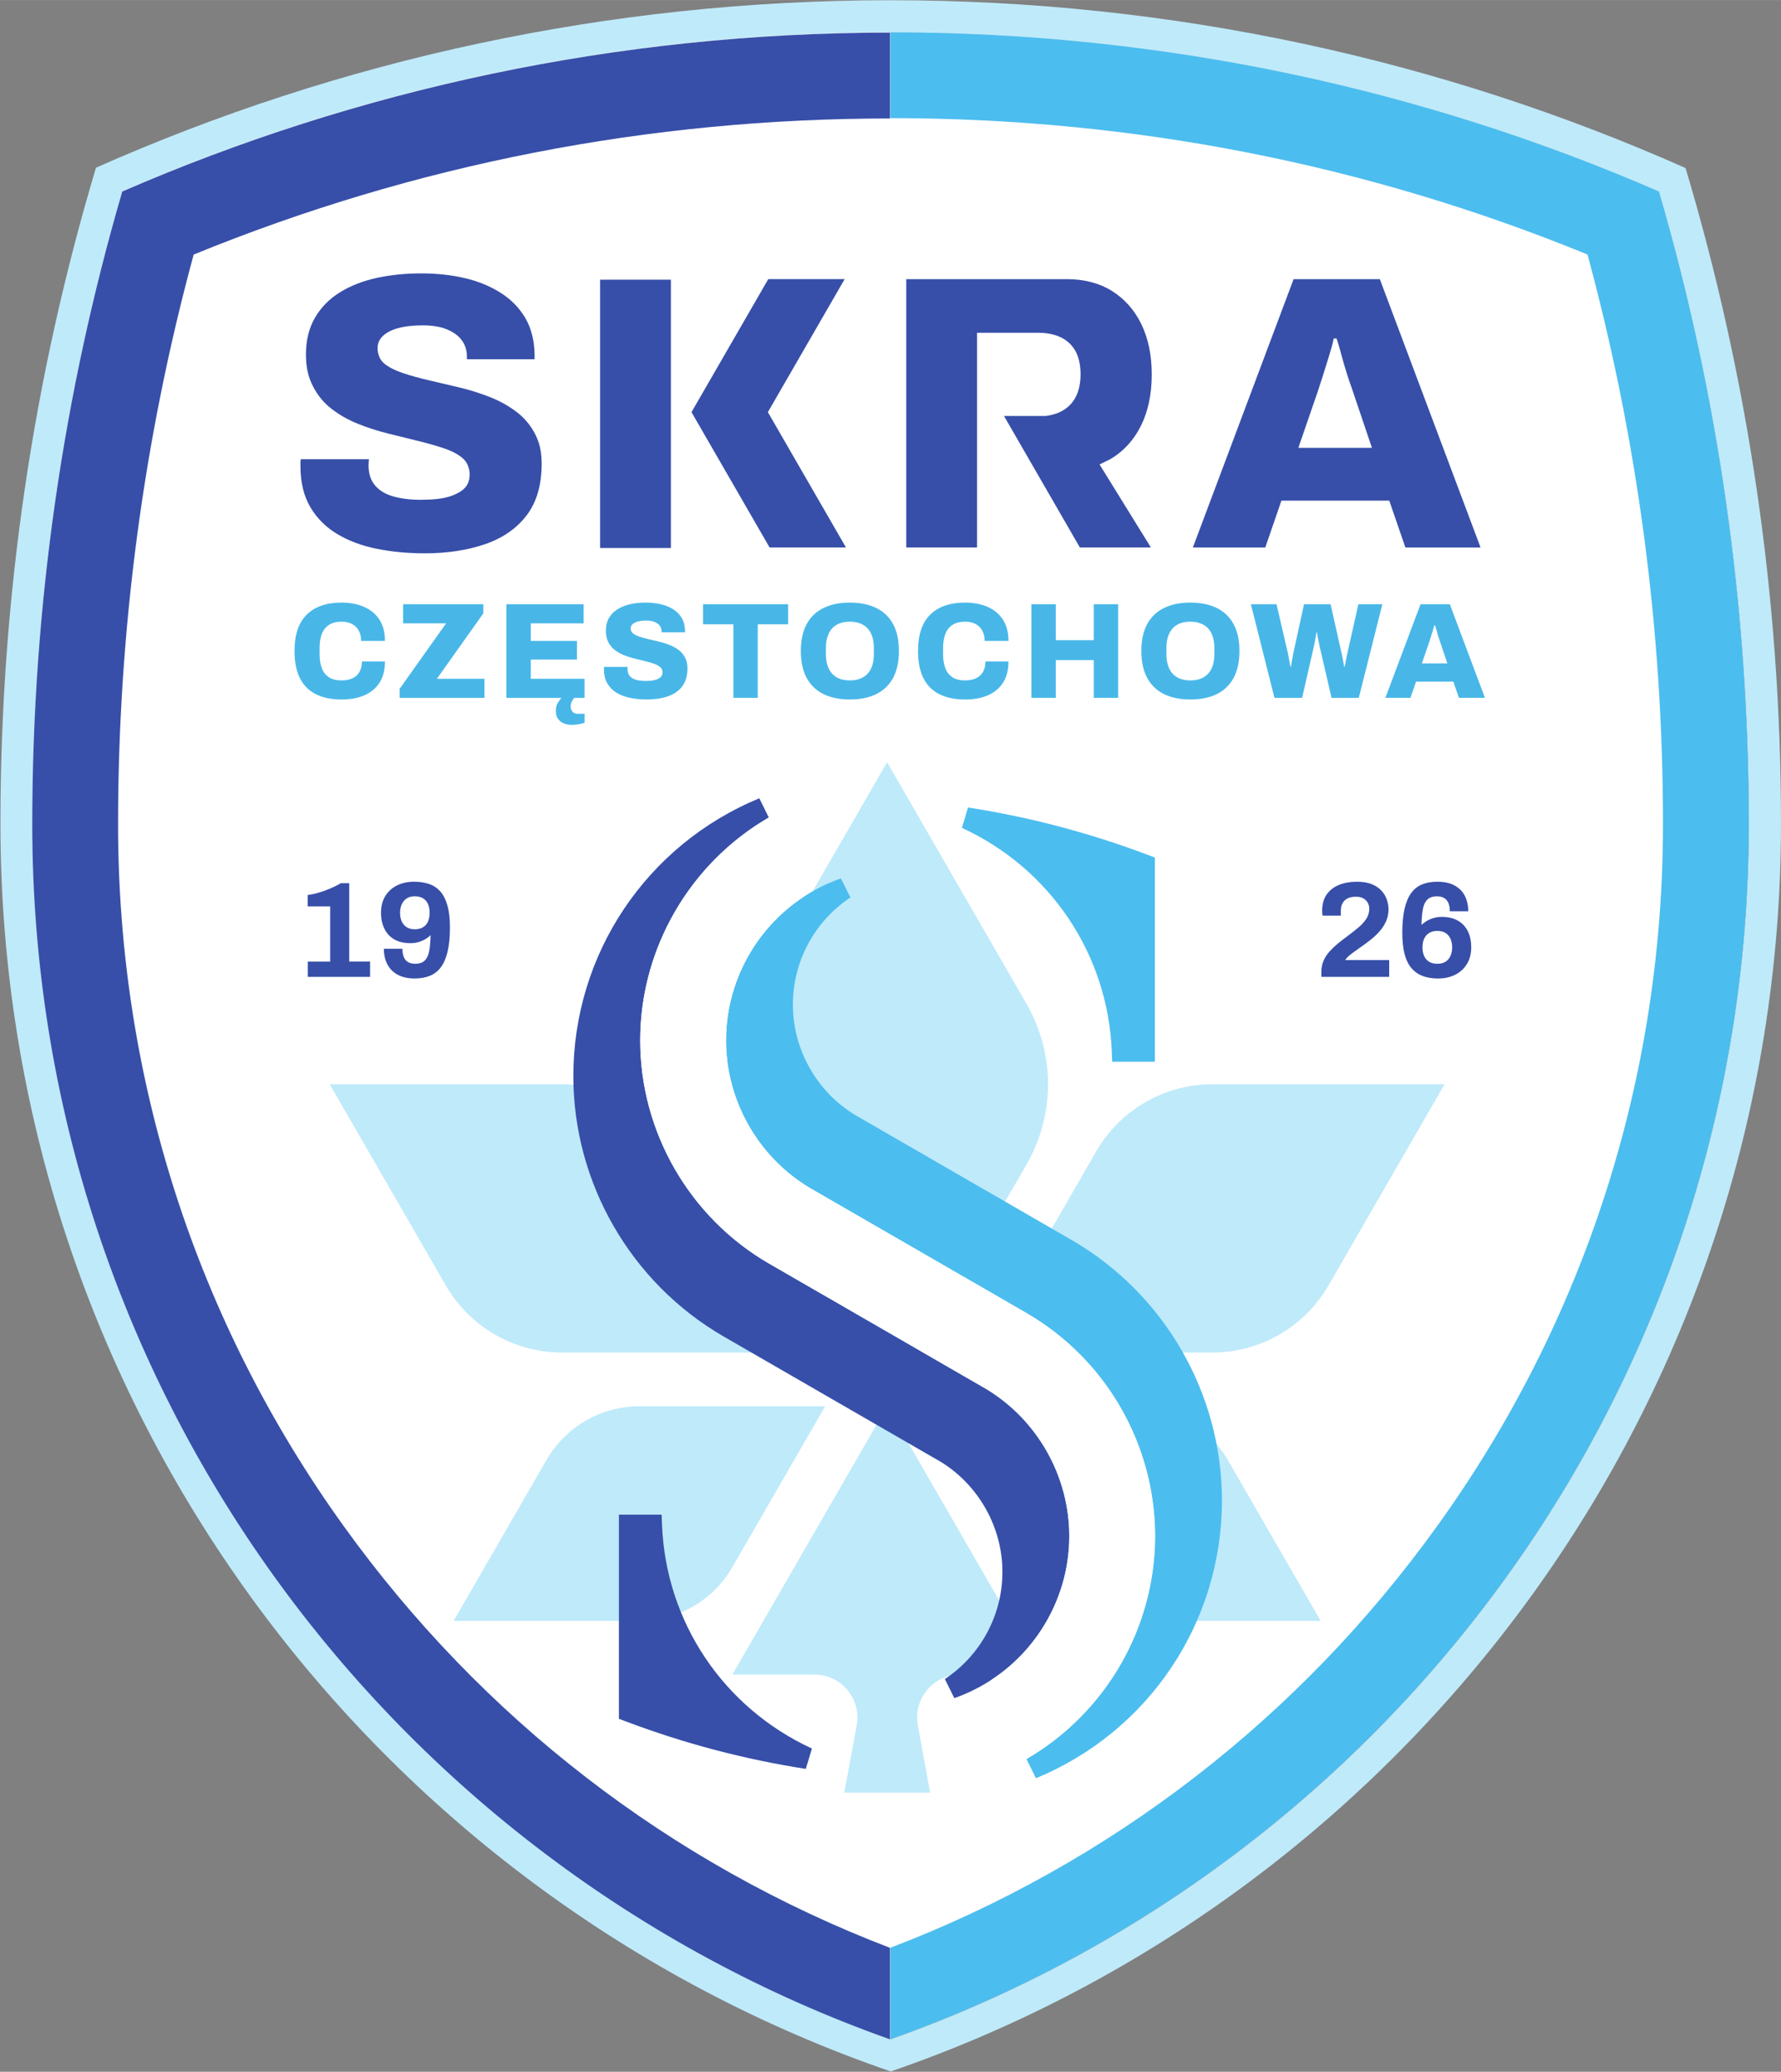
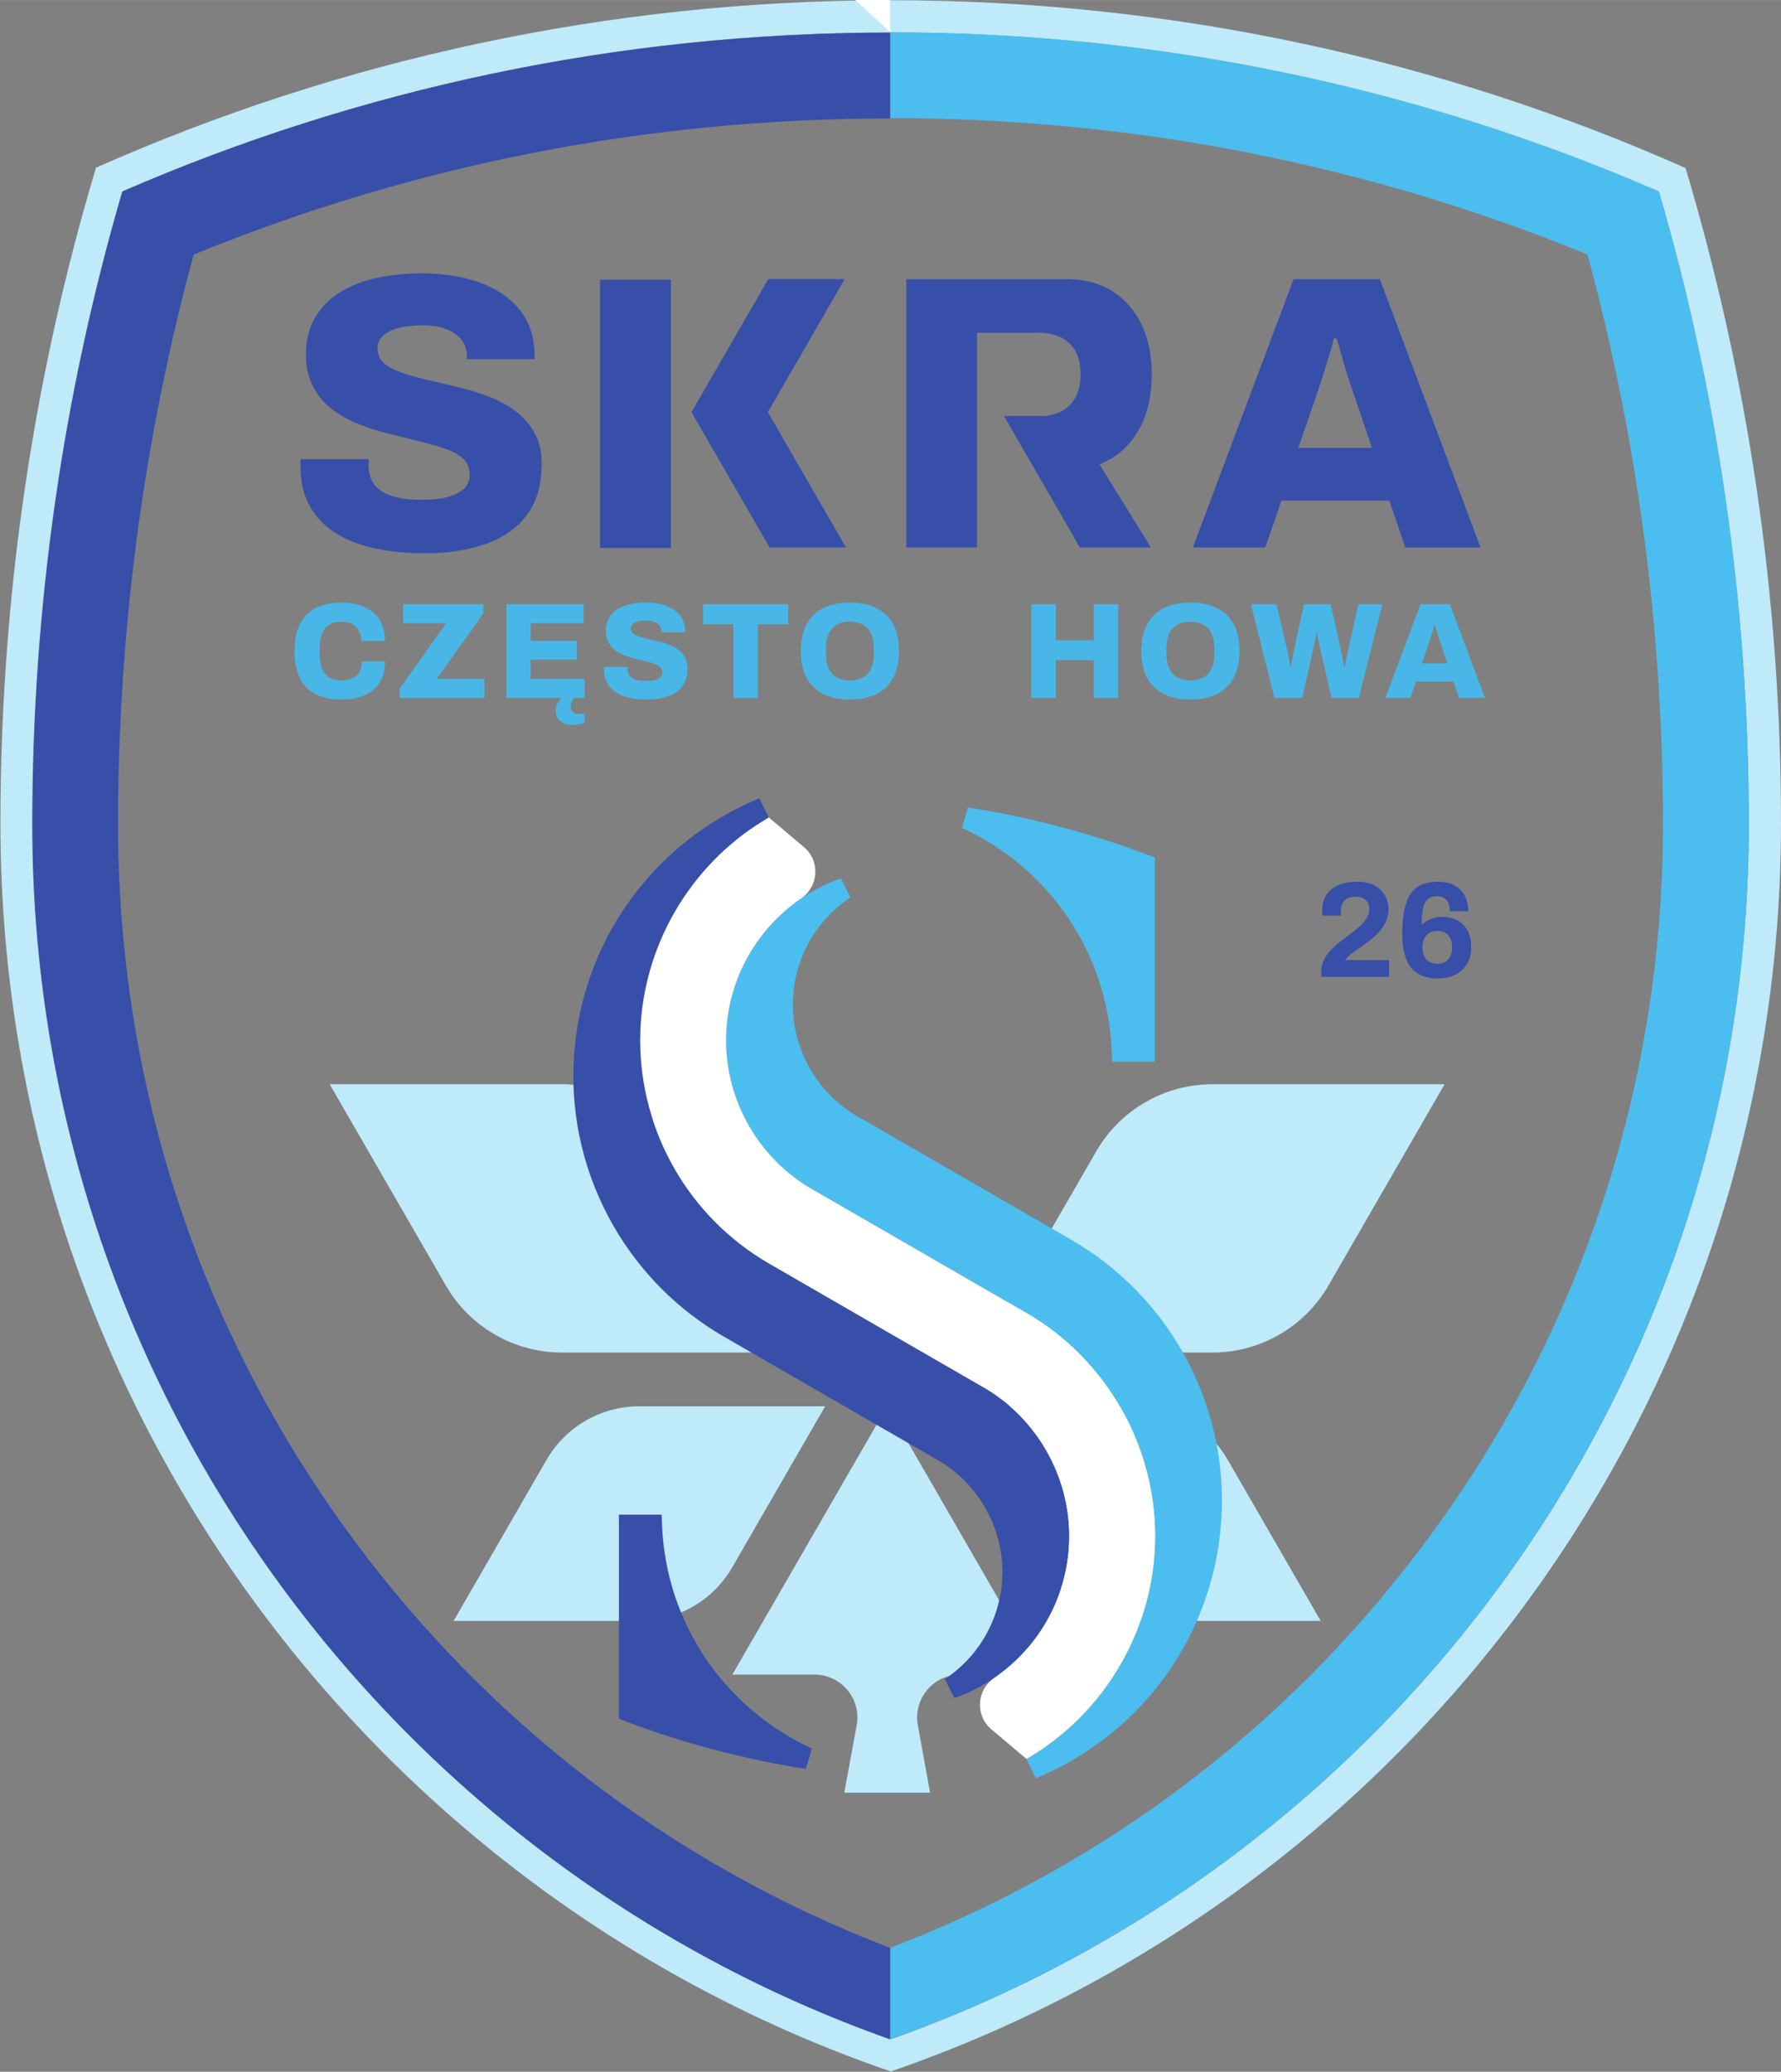
<svg xmlns="http://www.w3.org/2000/svg" height="340.981" viewBox="0 0 627.401 729.448" width="293.272">
  <rect x="0" y="0" width="627.401" height="729.448" fill="#808080" stroke="none" />
  <clipPath id="a">
    <path d="m0 756.85h680.315v-756.85h-680.315z" transform="translate(-566.929 -434.296)" />
  </clipPath>
  <clipPath id="b">
    <path d="m0 756.85h680.315v-756.85h-680.315z" transform="translate(-340.077 -643.459)" />
  </clipPath>
  <clipPath id="c">
    <path d="m0 756.85h680.315v-756.85h-680.315z" transform="translate(-543.169 -601.412)" />
  </clipPath>
  <clipPath id="d">
    <path d="m0 756.85h680.315v-756.85h-680.315z" transform="translate(-195.64 -249.04)" />
  </clipPath>
  <clipPath id="e">
    <path d="m0 756.85h680.315v-756.85h-680.315z" transform="translate(-222.666 -312.52)" />
  </clipPath>
  <clipPath id="f">
    <path d="m0 756.85h680.315v-756.85h-680.315z" transform="translate(-298.356 -238.11)" />
  </clipPath>
  <clipPath id="g">
    <path d="m0 756.85h680.315v-756.85h-680.315z" transform="translate(-455.874 -312.52)" />
  </clipPath>
  <clipPath id="h">
    <path d="m0 756.85h680.315v-756.85h-680.315z" transform="translate(-380.185 -238.11)" />
  </clipPath>
  <clipPath id="i">
-     <path d="m0 756.85h680.315v-756.85h-680.315z" transform="translate(-302.447 -386.929)" />
-   </clipPath>
+     </clipPath>
  <clipPath id="j">
    <path d="m0 756.85h680.315v-756.85h-680.315z" transform="translate(-380.189 -209.76)" />
  </clipPath>
  <clipPath id="k">
    <path d="m0 756.85h680.315v-756.85h-680.315z" transform="translate(-354.519 -208.577)" />
  </clipPath>
  <clipPath id="l">
    <path d="m0 756.85h680.315v-756.85h-680.315z" transform="translate(-317.778 -184.863)" />
  </clipPath>
  <clipPath id="m">
    <path d="m0 756.85h680.315v-756.85h-680.315z" transform="translate(-398.731 -371.607)" />
  </clipPath>
  <clipPath id="n">
    <path d="m0 756.85h680.315v-756.85h-680.315z" transform="translate(-376.081 -187.463)" />
  </clipPath>
  <clipPath id="o">
    <path d="m0 756.85h680.315v-756.85h-680.315z" transform="translate(-186.212 -394.015)" />
  </clipPath>
  <clipPath id="p">
-     <path d="m0 756.85h680.315v-756.85h-680.315z" transform="translate(-214.473 -406.58)" />
-   </clipPath>
+     </clipPath>
  <clipPath id="q">
    <path d="m0 756.85h680.315v-756.85h-680.315z" transform="translate(-453.99 -394.015)" />
  </clipPath>
  <clipPath id="r">
    <path d="m0 756.85h680.315v-756.85h-680.315z" transform="translate(-484.626 -397.471)" />
  </clipPath>
  <clipPath id="s">
    <path d="m0 756.85h680.315v-756.85h-680.315z" transform="translate(-195.145 -467.257)" />
  </clipPath>
  <clipPath id="t">
    <path d="m0 756.85h680.315v-756.85h-680.315z" transform="translate(-210.482 -467.688)" />
  </clipPath>
  <clipPath id="u">
    <path d="m0 756.85h680.315v-756.85h-680.315z" transform="translate(-255.913 -460.56)" />
  </clipPath>
  <clipPath id="v">
    <path d="m0 756.85h680.315v-756.85h-680.315z" transform="translate(-275.822 -467.257)" />
  </clipPath>
  <clipPath id="w">
    <path d="m0 756.85h680.315v-756.85h-680.315z" transform="translate(-298.646 -467.688)" />
  </clipPath>
  <clipPath id="x">
    <path d="m0 756.85h680.315v-756.85h-680.315z" transform="translate(-329.426 -472.297)" />
  </clipPath>
  <clipPath id="y">
    <path d="m0 756.85h680.315v-756.85h-680.315z" transform="translate(-359.882 -467.257)" />
  </clipPath>
  <clipPath id="z">
    <path d="m0 756.85h680.315v-756.85h-680.315z" transform="translate(-377.378 -467.688)" />
  </clipPath>
  <clipPath id="A">
    <path d="m0 756.85h680.315v-756.85h-680.315z" transform="translate(-419.39 -472.297)" />
  </clipPath>
  <clipPath id="B">
    <path d="m0 756.85h680.315v-756.85h-680.315z" transform="translate(-441.604 -467.688)" />
  </clipPath>
  <clipPath id="C">
    <path d="m0 756.85h680.315v-756.85h-680.315z" transform="translate(-480.554 -476.797)" />
  </clipPath>
  <clipPath id="D">
    <path d="m0 756.85h680.315v-756.85h-680.315z" transform="translate(-217.116 -505.857)" />
  </clipPath>
  <clipPath id="E">
    <path d="m0 756.85h680.315v-756.85h-680.315z" />
  </clipPath>
  <clipPath id="F">
    <path d="m0 756.85h680.315v-756.85h-680.315z" transform="translate(-328.04 -578.262)" />
  </clipPath>
  <clipPath id="G">
    <path d="m0 756.85h680.315v-756.85h-680.315z" transform="translate(-363.03 -564.104)" />
  </clipPath>
  <clipPath id="H">
    <path d="m0 756.85h680.315v-756.85h-680.315z" transform="translate(-447.912 -533.709)" />
  </clipPath>
  <clipPath id="I">
    <path d="m0 756.85h680.315v-756.85h-680.315z" transform="translate(-410.07 -246.35)" />
  </clipPath>
  <path clip-path="url(#a)" d="m0 0c0-148.158-94.651-274.198-226.772-320.916-132.111 46.718-226.771 172.758-226.771 320.926 0 58.043 8.3 114.145 23.79 167.186 62.18 27 130.801 41.966 202.901 41.966 72.181 0 140.861-14.996 203.092-42.046 15.47-53.011 23.76-109.083 23.76-167.096zm-16.715 173.346c-64.239 28.505-135.338 44.326-210.136 44.326-74.729 0-145.757-15.791-209.946-44.236-16.43-54.871-25.25-113.019-25.25-173.227 0-152.788 98.378-282.609 235.276-329.623 136.887 47.024 235.275 176.835 235.275 329.613v.02c0 60.168-8.819 118.286-25.219 173.127" fill="#bfeafa" transform="matrix(1.333 0 0 -1.333 616.063 290.23)" />
-   <path clip-path="url(#b)" d="m0 0c-72.101 0-140.721-14.966-202.901-41.967-15.491-53.04-23.791-109.143-23.791-167.185 0-148.169 94.661-274.208 226.772-320.927 132.121 46.719 226.772 172.758 226.772 320.917v.02c0 58.012-8.29 114.085-23.76 167.095-62.231 27.051-130.912 42.047-203.092 42.047" fill="#fff" fill-rule="evenodd" transform="matrix(1.333 0 0 -1.333 313.594 11.346)" />
+   <path clip-path="url(#b)" d="m0 0v.02c0 58.012-8.29 114.085-23.76 167.095-62.231 27.051-130.912 42.047-203.092 42.047" fill="#fff" fill-rule="evenodd" transform="matrix(1.333 0 0 -1.333 313.594 11.346)" />
  <path clip-path="url(#c)" d="m0 0c-62.23 27.051-130.911 42.047-203.092 42.047v-22.677c63.859 0 125.776-12.112 184.223-36.022 13.242-48.79 19.952-99.349 19.952-150.444 0-67.021-20.601-131.083-59.574-185.278-36.594-50.885-86.434-89.305-144.521-111.498-.027.01-.053.021-.08.031v-24.162c.027-.009.054-.02.081-.029 132.12 46.718 226.771 172.758 226.771 320.916v.02c0 58.013-8.29 114.085-23.76 167.096" fill="#4cbdef" fill-rule="evenodd" transform="matrix(1.333 0 0 -1.333 584.382 67.408)" />
  <path clip-path="url(#d)" d="m0 0c-38.976 54.198-59.578 118.263-59.578 185.267 0 51.126 6.718 101.709 19.978 150.528 58.39 23.857 120.25 35.947 184.037 35.947v22.677c-72.101 0-140.721-14.966-202.902-41.967-15.49-53.041-23.79-109.143-23.79-167.185 0-148.139 94.623-274.156 226.692-320.898v24.162c-58.05 22.199-107.86 60.607-144.437 111.469" fill="#374fa9" fill-rule="evenodd" transform="matrix(1.333 0 0 -1.333 121.011 537.238)" />
  <path clip-path="url(#e)" d="m0 0-30.686 53.149h61.372c12.659 0 24.356-6.753 30.685-17.716l30.686-53.15-61.371.001c-12.659 0-24.357 6.753-30.686 17.716" fill="#bfeafa" transform="matrix(1.333 0 0 -1.333 157.046 452.597)" />
  <path clip-path="url(#f)" d="m0 0 24.549 42.52-49.097-.001c-10.128 0-19.485-5.403-24.549-14.173l-24.549-42.519h49.098c10.127 0 19.484 5.403 24.548 14.173" fill="#bfeafa" transform="matrix(1.333 0 0 -1.333 257.966 551.81)" />
  <path clip-path="url(#g)" d="m0 0 30.686 53.149h-61.372c-12.658 0-24.356-6.753-30.685-17.716l-30.686-53.15 61.371.001c12.659 0 24.357 6.753 30.686 17.716" fill="#bfeafa" transform="matrix(1.333 0 0 -1.333 467.989 452.597)" />
  <path clip-path="url(#h)" d="m0 0-24.549 42.52 49.097-.001c10.128 0 19.485-5.403 24.549-14.173l24.549-42.519h-49.098c-10.127 0-19.484 5.403-24.548 14.173" fill="#bfeafa" transform="matrix(1.333 0 0 -1.333 367.07 551.81)" />
  <path clip-path="url(#i)" d="m0 0 36.823 63.78 36.823-63.78c7.595-13.156 7.595-29.364 0-42.519l-36.823-63.78-36.823 63.78c-7.595 13.155-7.595 29.363 0 42.519" fill="#bfeafa" transform="matrix(1.333 0 0 -1.333 263.42 353.386)" />
  <path clip-path="url(#j)" d="m0 0-40.918 70.87-40.918-70.87 21.709.001c7.086.001 12.437-6.427 11.151-13.395l-3.281-17.783h22.678l-3.239 17.813c-1.266 6.96 4.082 13.367 11.157 13.367z" fill="#bfeafa" transform="matrix(1.333 0 0 -1.333 367.076 589.611)" />
  <path clip-path="url(#k)" d="m0 0c9.523 6.344 15.211 16.934 15.211 28.332 0 11.676-6.195 22.781-16.168 28.977l-57.547 33.207c-24.473 14.16-39.676 40.5-39.676 68.746 0 32.246 19.289 61.051 49.145 73.39l2.504-5.074c-20.961-12.168-33.985-34.73-33.985-58.879 0-24.211 13.028-46.785 34-58.922l57.532-33.207c13.5-8.199 21.855-23.05 21.855-38.797 0-19.226-12.203-36.429-30.363-42.808z" fill="#374fa9" transform="matrix(1.333 0 0 -1.333 332.85 591.189)" />
  <path clip-path="url(#l)" d="m0 0c-16.156 2.5-32.156 6.719-47.551 12.535l-1.836.692v53.925h11.282l.109-2.722c1.031-25.641 16.211-48.27 39.617-59.055z" fill="#374fa9" transform="matrix(1.333 0 0 -1.333 283.862 622.807)" />
  <path clip-path="url(#m)" d="m0 0-.109 2.723c-1.032 25.64-16.207 48.265-39.606 59.05l1.621 5.375c16.153-2.496 32.149-6.714 47.547-12.531l1.832-.691v-53.926z" fill="#4cbdef" transform="matrix(1.333 0 0 -1.333 391.799 373.815)" />
  <path clip-path="url(#n)" d="m0 0c20.965 12.172 33.988 34.734 33.988 58.887 0 24.207-13.031 46.781-34.004 58.918l-57.41 33.136c-13.57 8.184-21.972 23.067-21.972 38.872 0 19.218 12.195 36.417 30.347 42.8l2.516-5.035c-9.52-6.344-15.199-16.93-15.199-28.32 0-11.75 6.238-22.883 16.285-29.043l57.433-33.149c24.469-14.164 39.672-40.5 39.672-68.738 0-32.246-19.293-61.058-49.152-73.402z" fill="#4cbdef" transform="matrix(1.333 0 0 -1.333 361.6 619.34)" />
-   <path clip-path="url(#o)" d="m0 0v4.032h5.904v14.58h-5.939v3.024c.792.072 1.71.258 2.754.558s2.093.671 3.149 1.116c1.056.444 2.004.918 2.844 1.422h2.232v-20.7h5.508v-4.032z" fill="#374fa9" transform="matrix(1.333 0 0 -1.333 108.44 343.937)" />
  <path clip-path="url(#p)" d="m0 0c.888 0 1.625.186 2.214.558.588.372 1.019.887 1.296 1.547.275.661.414 1.411.414 2.25 0 .865-.139 1.621-.414 2.269-.277.647-.708 1.157-1.296 1.529-.589.372-1.326.559-2.214.559-.864 0-1.584-.192-2.16-.576-.576-.385-1.008-.901-1.296-1.548-.288-.649-.433-1.393-.433-2.233 0-.864.145-1.62.433-2.267.288-.649.72-1.158 1.296-1.53s1.296-.558 2.16-.558m0-12.996c-1.824 0-3.343.336-4.555 1.008s-2.118 1.595-2.717 2.771c-.6 1.176-.9 2.532-.9 4.069h4.896c0-.841.12-1.561.36-2.161.239-.599.611-1.049 1.115-1.349.505-.301 1.14-.45 1.908-.45 1.128 0 1.981.294 2.557.881.575.588.966 1.453 1.17 2.592.203 1.14.317 2.502.342 4.086-.216-.24-.571-.527-1.063-.863-.492-.337-1.103-.63-1.836-.883-.732-.252-1.542-.378-2.429-.378-1.704 0-3.132.336-4.285 1.009-1.151.671-2.021 1.619-2.609 2.844-.589 1.223-.883 2.603-.883 4.139 0 1.729.372 3.204 1.117 4.428.744 1.225 1.776 2.166 3.096 2.826s2.831.99 4.535.99c1.513 0 2.857-.209 4.033-.629 1.175-.42 2.166-1.098 2.969-2.035.805-.935 1.416-2.177 1.836-3.725s.631-3.439.631-5.67c0-2.521-.204-4.645-.612-6.372-.408-1.729-1.003-3.114-1.782-4.158-.781-1.044-1.752-1.8-2.916-2.269-1.165-.468-2.491-.701-3.978-.701" fill="#374fa9" transform="matrix(1.333 0 0 -1.333 146.121 327.185)" />
  <path clip-path="url(#q)" d="m0 0v1.296c0 1.08.191 2.063.576 2.952.384.888.912 1.704 1.584 2.448.672.743 1.416 1.451 2.232 2.124.816.671 1.656 1.32 2.52 1.944.984.744 1.914 1.476 2.79 2.196s1.59 1.494 2.142 2.322.828 1.746.828 2.754c0 .48-.12.96-.359 1.44-.241.48-.619.882-1.135 1.206s-1.206.486-2.07.486c-.888 0-1.62-.15-2.196-.45s-1.015-.72-1.314-1.26c-.3-.54-.45-1.206-.45-1.998v-1.296h-4.824c-.024.12-.049.288-.072.504-.024.216-.036.479-.036.792 0 1.752.402 3.191 1.206 4.32.804 1.128 1.895 1.968 3.276 2.52 1.38.552 2.946.828 4.698.828 1.584 0 2.91-.222 3.978-.666 1.067-.444 1.926-1.032 2.574-1.764s1.11-1.524 1.386-2.376c.275-.852.414-1.674.414-2.466 0-1.128-.204-2.16-.612-3.096s-.96-1.813-1.656-2.628c-.697-.817-1.524-1.602-2.484-2.358s-1.98-1.506-3.059-2.25c-.553-.384-1.076-.756-1.567-1.116-.492-.36-.912-.702-1.26-1.026s-.618-.643-.81-.954h11.628v-4.428z" fill="#374fa9" transform="matrix(1.333 0 0 -1.333 465.478 343.937)" />
  <path clip-path="url(#r)" d="m0 0c.888 0 1.62.186 2.196.558s1.008.887 1.296 1.547c.288.661.433 1.399.433 2.215 0 .864-.145 1.62-.433 2.268s-.72 1.157-1.296 1.53c-.576.372-1.308.558-2.196.558-.863 0-1.59-.186-2.178-.558-.588-.373-1.026-.882-1.313-1.53-.288-.648-.433-1.404-.433-2.268 0-.841.145-1.591.433-2.25.287-.661.725-1.17 1.313-1.53s1.315-.54 2.178-.54m.181-3.888c-1.513 0-2.851.216-4.015.648s-2.154 1.116-2.97 2.052-1.427 2.178-1.836 3.726c-.408 1.548-.612 3.438-.612 5.67 0 2.52.204 4.644.612 6.372.409 1.728 1.002 3.114 1.783 4.158.779 1.044 1.746 1.794 2.897 2.25 1.152.455 2.484.684 3.996.684 1.824 0 3.342-.336 4.555-1.008 1.211-.672 2.111-1.59 2.699-2.754.588-1.165.883-2.514.883-4.05h-4.86c0 .84-.121 1.553-.361 2.142-.24.588-.611 1.038-1.116 1.35-.504.311-1.14.468-1.907.468-1.129 0-1.987-.295-2.575-.883-.588-.587-.984-1.445-1.188-2.573-.204-1.129-.318-2.497-.342-4.104.24.24.607.527 1.099.864.491.336 1.109.63 1.853.882s1.548.378 2.412.378c1.705 0 3.138-.342 4.302-1.026s2.034-1.627 2.611-2.826c.576-1.2.864-2.592.864-4.177 0-1.704-.379-3.173-1.135-4.409s-1.788-2.184-3.096-2.844-2.826-.99-4.553-.99" fill="#374fa9" transform="matrix(1.333 0 0 -1.333 506.326 339.33)" />
  <g fill="#48b7e8">
    <path clip-path="url(#s)" d="m0 0c-2.664 0-4.927.462-6.786 1.386-1.86.924-3.271 2.334-4.231 4.229-.96 1.897-1.439 4.296-1.439 7.2 0 4.272 1.073 7.47 3.222 9.594 2.147 2.124 5.225 3.187 9.234 3.187 2.231 0 4.212-.378 5.939-1.134 1.729-.756 3.079-1.885 4.051-3.384.972-1.501 1.458-3.366 1.458-5.599h-6.301c0 1.056-.21 1.962-.629 2.718-.42.757-1.008 1.338-1.764 1.746-.756.409-1.674.613-2.754.613-1.345 0-2.448-.277-3.313-.828-.863-.553-1.499-1.345-1.907-2.376-.409-1.033-.612-2.281-.612-3.745v-1.62c0-1.464.203-2.717.612-3.761.408-1.044 1.037-1.836 1.89-2.376.851-.54 1.949-.81 3.294-.81 1.152 0 2.13.191 2.933.575.804.384 1.416.954 1.836 1.71.42.757.631 1.662.631 2.719h6.084c0-2.232-.474-4.093-1.423-5.58-.948-1.488-2.28-2.605-3.995-3.349-1.717-.743-3.726-1.115-6.03-1.115" transform="matrix(1.333 0 0 -1.333 120.352 246.282)" />
    <path clip-path="url(#t)" d="m0 0v2.412l12.276 17.28h-11.376v5.04h21.204v-2.412l-12.276-17.28h12.565v-5.04z" transform="matrix(1.333 0 0 -1.333 140.8 245.707)" />
    <path clip-path="url(#u)" d="m0 0c-.696 0-1.362.12-1.998.36-.636.241-1.158.63-1.565 1.17-.409.54-.613 1.266-.613 2.178 0 .888.198 1.632.594 2.231.396.601.811 1.141 1.242 1.621h3.349v-.144c-.337-.265-.631-.63-.883-1.098s-.378-.942-.378-1.422c0-.528.15-.99.45-1.386s.762-.594 1.386-.594h1.836v-2.376c-.504-.168-1.074-.3-1.71-.396s-1.206-.144-1.71-.144m-17.243 7.128v24.732h20.411v-5.04h-13.968v-4.644h12.204v-4.932h-12.204v-5.076h14.22v-5.04z" transform="matrix(1.333 0 0 -1.333 201.375 255.21)" />
    <path clip-path="url(#v)" d="m0 0c-1.561 0-3.024.138-4.392.414-1.368.275-2.574.726-3.618 1.35s-1.866 1.445-2.466 2.465-.9 2.274-.9 3.762v.324c0 .121.012.216.036.289h6.228c0-.073-.006-.163-.018-.27-.013-.108-.018-.198-.018-.271 0-.768.198-1.385.594-1.853.396-.469.954-.805 1.674-1.009s1.56-.305 2.52-.305c.528 0 1.02.023 1.476.072.455.048.864.132 1.224.252s.678.269.954.45c.275.18.479.395.612.647.132.252.198.546.198.882 0 .552-.21 1.009-.63 1.368-.42.361-.985.661-1.692.901-.708.239-1.507.468-2.394.683-.888.216-1.813.445-2.772.685-.96.239-1.885.54-2.772.899-.888.361-1.687.816-2.394 1.369-.708.551-1.272 1.242-1.692 2.07s-.63 1.83-.63 3.006c0 1.296.275 2.418.828 3.366.552.947 1.315 1.722 2.286 2.321.972.6 2.094 1.038 3.366 1.315 1.272.275 2.628.414 4.068.414 1.416 0 2.742-.145 3.978-.432 1.236-.288 2.334-.738 3.294-1.351.959-.612 1.71-1.379 2.25-2.303s.822-2.034.846-3.33v-.432h-6.192v.252c0 .552-.15 1.037-.45 1.458-.3.419-.751.756-1.35 1.008-.6.252-1.344.378-2.232.378s-1.638-.085-2.25-.252c-.612-.168-1.08-.408-1.404-.72s-.486-.685-.486-1.116c0-.528.21-.96.63-1.296.419-.337.99-.625 1.711-.864.719-.241 1.523-.463 2.411-.666.887-.204 1.805-.42 2.755-.649.947-.227 1.865-.515 2.753-.863.888-.349 1.692-.792 2.412-1.332s1.29-1.206 1.711-1.998c.418-.792.629-1.752.629-2.88 0-1.969-.463-3.553-1.386-4.752-.924-1.201-2.196-2.076-3.816-2.628-1.62-.553-3.45-.828-5.49-.828" transform="matrix(1.333 0 0 -1.333 227.92 246.282)" />
    <path clip-path="url(#w)" d="m0 0v19.44h-8.027v5.292h22.5v-5.292h-8.029v-19.44z" transform="matrix(1.333 0 0 -1.333 258.352 245.707)" />
    <path clip-path="url(#x)" d="m0 0c1.031 0 1.944.155 2.736.468.792.311 1.458.767 1.998 1.368.539.6.942 1.332 1.205 2.195.265.865.397 1.836.397 2.916v1.584c0 1.104-.132 2.088-.397 2.952-.263.865-.666 1.596-1.205 2.197-.54.599-1.206 1.055-1.998 1.368-.792.311-1.705.468-2.736.468-1.057 0-1.98-.157-2.772-.468-.792-.313-1.453-.769-1.98-1.368-.528-.601-.924-1.332-1.188-2.197-.264-.864-.396-1.848-.396-2.952v-1.584c0-1.08.132-2.051.396-2.916.264-.863.66-1.595 1.188-2.195.527-.601 1.188-1.057 1.98-1.368.792-.313 1.715-.468 2.772-.468m0-5.04c-2.713 0-5.034.474-6.966 1.422-1.932.947-3.415 2.369-4.446 4.265-1.032 1.896-1.548 4.272-1.548 7.128 0 2.857.516 5.226 1.548 7.111 1.031 1.884 2.514 3.3 4.446 4.248 1.932.947 4.253 1.422 6.966 1.422 2.712 0 5.034-.475 6.966-1.422 1.931-.948 3.414-2.364 4.446-4.248 1.031-1.885 1.548-4.254 1.548-7.111 0-2.856-.517-5.232-1.548-7.128-1.032-1.896-2.515-3.318-4.446-4.265-1.932-.948-4.254-1.422-6.966-1.422" transform="matrix(1.333 0 0 -1.333 299.392 239.562)" />
-     <path clip-path="url(#y)" d="m0 0c-2.664 0-4.927.462-6.786 1.386-1.86.924-3.271 2.334-4.231 4.229-.96 1.897-1.439 4.296-1.439 7.2 0 4.272 1.073 7.47 3.222 9.594 2.147 2.124 5.225 3.187 9.234 3.187 2.231 0 4.212-.378 5.939-1.134 1.729-.756 3.079-1.885 4.051-3.384.972-1.501 1.458-3.366 1.458-5.599h-6.301c0 1.056-.21 1.962-.629 2.718-.42.757-1.008 1.338-1.764 1.746-.756.409-1.674.613-2.754.613-1.345 0-2.448-.277-3.313-.828-.863-.553-1.499-1.345-1.907-2.376-.409-1.033-.612-2.281-.612-3.745v-1.62c0-1.464.203-2.717.612-3.761.408-1.044 1.037-1.836 1.89-2.376.851-.54 1.949-.81 3.294-.81 1.152 0 2.13.191 2.933.575.804.384 1.416.954 1.836 1.71.42.757.631 1.662.631 2.719h6.084c0-2.232-.474-4.093-1.423-5.58-.948-1.488-2.28-2.605-3.995-3.349-1.717-.743-3.726-1.115-6.03-1.115" transform="matrix(1.333 0 0 -1.333 340 246.282)" />
    <path clip-path="url(#z)" d="m0 0v24.732h6.443v-9.504h10.045v9.504h6.444v-24.732h-6.444v9.972h-10.045v-9.972z" transform="matrix(1.333 0 0 -1.333 363.328 245.707)" />
    <path clip-path="url(#A)" d="m0 0c1.031 0 1.944.155 2.736.468.792.311 1.458.767 1.998 1.368.539.6.942 1.332 1.205 2.195.265.865.397 1.836.397 2.916v1.584c0 1.104-.132 2.088-.397 2.952-.263.865-.666 1.596-1.205 2.197-.54.599-1.206 1.055-1.998 1.368-.792.311-1.705.468-2.736.468-1.057 0-1.98-.157-2.772-.468-.792-.313-1.453-.769-1.98-1.368-.528-.601-.924-1.332-1.188-2.197-.264-.864-.396-1.848-.396-2.952v-1.584c0-1.08.132-2.051.396-2.916.264-.863.66-1.595 1.188-2.195.527-.601 1.188-1.057 1.98-1.368.792-.313 1.715-.468 2.772-.468m0-5.04c-2.713 0-5.034.474-6.966 1.422-1.932.947-3.415 2.369-4.446 4.265-1.032 1.896-1.548 4.272-1.548 7.128 0 2.857.516 5.226 1.548 7.111 1.031 1.884 2.514 3.3 4.446 4.248 1.932.947 4.253 1.422 6.966 1.422 2.712 0 5.034-.475 6.966-1.422 1.931-.948 3.414-2.364 4.446-4.248 1.031-1.885 1.548-4.254 1.548-7.111 0-2.856-.517-5.232-1.548-7.128-1.032-1.896-2.515-3.318-4.446-4.265-1.932-.948-4.254-1.422-6.966-1.422" transform="matrix(1.333 0 0 -1.333 419.345 239.562)" />
    <path clip-path="url(#B)" d="m0 0-6.229 24.732h6.768l3.024-12.996c.048-.216.109-.528.18-.936.072-.408.151-.84.235-1.296s.162-.876.234-1.26h.143c.048.239.096.522.145.846.047.324.102.648.161.972.06.324.12.63.181.918.059.288.101.54.126.756l2.844 12.996h7.019l2.916-12.996c.072-.24.145-.564.217-.972.071-.409.149-.84.233-1.296s.162-.864.235-1.224h.143c.048.264.103.546.162.846.06.3.12.612.181.936.06.324.119.63.18.918.059.288.113.552.162.792l2.916 12.996h6.336l-6.229-24.732h-7.199l-3.168 13.68c-.049.336-.121.72-.217 1.152-.095.432-.185.864-.269 1.296-.085.432-.151.815-.199 1.152h-.143c-.049-.337-.109-.72-.181-1.152-.071-.432-.149-.864-.233-1.296-.085-.432-.162-.816-.235-1.152l-3.131-13.68z" transform="matrix(1.333 0 0 -1.333 448.962 245.707)" />
    <path clip-path="url(#C)" d="m0 0h6.732l-1.763 5.22c-.097.263-.211.593-.343.99-.132.395-.264.815-.396 1.26-.131.443-.257.893-.377 1.349-.121.456-.241.852-.361 1.189h-.252c-.095-.456-.233-.973-.414-1.548-.18-.576-.359-1.152-.54-1.729-.18-.576-.342-1.08-.485-1.511zm-9.647-9.108 9.288 24.732h7.74l9.287-24.732h-6.876l-1.476 4.284h-9.864l-1.475-4.284z" transform="matrix(1.333 0 0 -1.333 500.896 233.562)" />
  </g>
  <path clip-path="url(#D)" d="m0 0c-4.509 0-8.736.4-12.689 1.198-3.951.795-7.435 2.094-10.451 3.899-3.016 1.803-5.393 4.177-7.124 7.124-1.734 2.946-2.6 6.568-2.6 10.867v.938c0 .345.034.622.104.831h17.991c0-.209-.017-.467-.052-.78-.035-.312-.051-.572-.051-.781 0-2.22.571-4.003 1.716-5.355 1.144-1.353 2.755-2.324 4.835-2.912 2.08-.59 4.506-.884 7.28-.884 1.524 0 2.946.067 4.265.207 1.316.14 2.495.381 3.535.728s1.958.781 2.756 1.301c.797.521 1.386 1.145 1.769 1.873.38.727.571 1.576.571 2.547 0 1.593-.607 3.266-1.819 4.307-1.215 1.039-2.844 1.904-4.888 2.598-2.046.694-4.352 1.352-6.917 1.976-2.565.625-5.235 1.283-8.007 1.977-2.774.692-5.443 1.559-8.008 2.6-2.566 1.039-4.873 2.357-6.917 3.953-2.046 1.593-3.675 3.586-4.887 5.979-1.215 2.391-1.82 4.931-1.82 8.329 0 3.745.796 6.985 2.391 9.725 1.595 2.738 3.796 4.974 6.605 6.707 2.807 1.733 6.048 2.998 9.723 3.796 3.674.798 7.592 1.195 11.752 1.195 4.091 0 7.92-.414 11.493-1.246 3.57-.834 6.741-2.133 9.515-3.901 2.772-1.767 4.941-3.987 6.5-6.655 1.56-2.67 2.374-5.876 2.444-9.621v-1.248h-17.888v.728c0 1.595-.433 2.998-1.3 4.212-.867 1.213-2.168 2.184-3.899 2.912-1.734.728-3.884 1.092-6.449 1.092-2.566 0-4.732-.244-6.499-.728-1.768-.485-3.12-1.179-4.057-2.08-.935-.901-1.403-1.976-1.403-3.223 0-1.527.606-3.128 1.82-4.099 1.212-.971 2.859-1.803 4.939-2.497 2.081-.692 4.403-1.335 6.968-1.923 2.565-.59 5.217-1.215 7.957-1.873 2.738-.658 5.389-1.491 7.956-2.494 2.564-1.007 4.887-2.29 6.967-3.849s3.726-3.483 4.941-5.772c1.212-2.287 1.82-4.707 1.82-7.965 0-5.686-1.337-10.262-4.005-13.728-2.669-3.468-6.344-5.999-11.023-7.592-4.681-1.593-9.968-2.393-15.86-2.393" fill="#374fa9" transform="matrix(1.333 0 0 -1.333 149.645 194.815)" />
  <path clip-path="url(#E)" d="m263.494 578.262h18.709v-70.866h-18.709z" fill="#374fa9" transform="matrix(1.333 0 0 -1.333 -139.842 869.29)" />
  <path clip-path="url(#F)" d="m0 0h-20.186l-20.284-35.134 20.63-35.732h20.185l-20.63 35.732z" fill="#374fa9" transform="matrix(1.333 0 0 -1.333 297.544 98.275)" />
  <path clip-path="url(#G)" d="m0 0h16.066c2.419 0 4.498-.427 6.177-1.268 1.745-.87 3.061-2.17 3.912-3.868.795-1.6 1.198-3.573 1.198-5.864 0-3.502-.976-6.25-2.9-8.17-1.539-1.535-3.656-2.479-6.291-2.805h-11.051l20.053-34.733h18.768l-13.563 21.926 1.931.942c.44.211.855.41 1.225.636 3.341 2.038 5.972 4.97 7.82 8.715 1.871 3.789 2.82 8.324 2.82 13.482 0 5.079-.932 9.558-2.769 13.314-1.811 3.703-4.41 6.637-7.722 8.72-3.317 2.077-7.326 3.131-11.915 3.131h-42.467v-70.866h18.708z" fill="#374fa9" transform="matrix(1.333 0 0 -1.333 344.197 117.152)" />
  <path clip-path="url(#H)" d="m0 0 5.198 15.08c.417 1.248.885 2.704 1.406 4.367.519 1.665 1.038 3.328 1.559 4.991.52 1.666.918 3.155 1.197 4.473h.727c.346-.971.692-2.116 1.04-3.432.346-1.318.71-2.617 1.092-3.899.381-1.285.762-2.497 1.145-3.642.38-1.142.709-2.096.988-2.858l5.095-15.08zm-1.26 44.553-26.612-70.866h19.135l4.264 12.376h28.497l4.263-12.376h19.864l-26.613 70.866z" fill="#374fa9" transform="matrix(1.333 0 0 -1.333 457.374 157.68)" />
  <path clip-path="url(#I)" d="m0 0c0 24.207-13.031 46.781-34.004 58.918l-57.41 33.137c-13.57 8.183-21.973 23.066-21.973 38.871 0 15.22 7.649 29.174 19.848 37.491 4.665 3.181 5.057 9.905.743 13.547l-9.286 7.841-3.478-2.169c-18.911-12.562-30.506-33.928-30.506-56.71 0-24.211 13.027-46.785 34-58.922l57.531-33.207c13.5-8.199 21.855-23.051 21.855-38.797 0-15.225-7.652-29.181-19.855-37.499-4.667-3.181-5.059-9.907-.743-13.549l9.29-7.839c20.965 12.172 33.988 34.735 33.988 58.887" fill="#fff" transform="matrix(1.333 0 0 -1.333 406.917 540.824)" />
</svg>